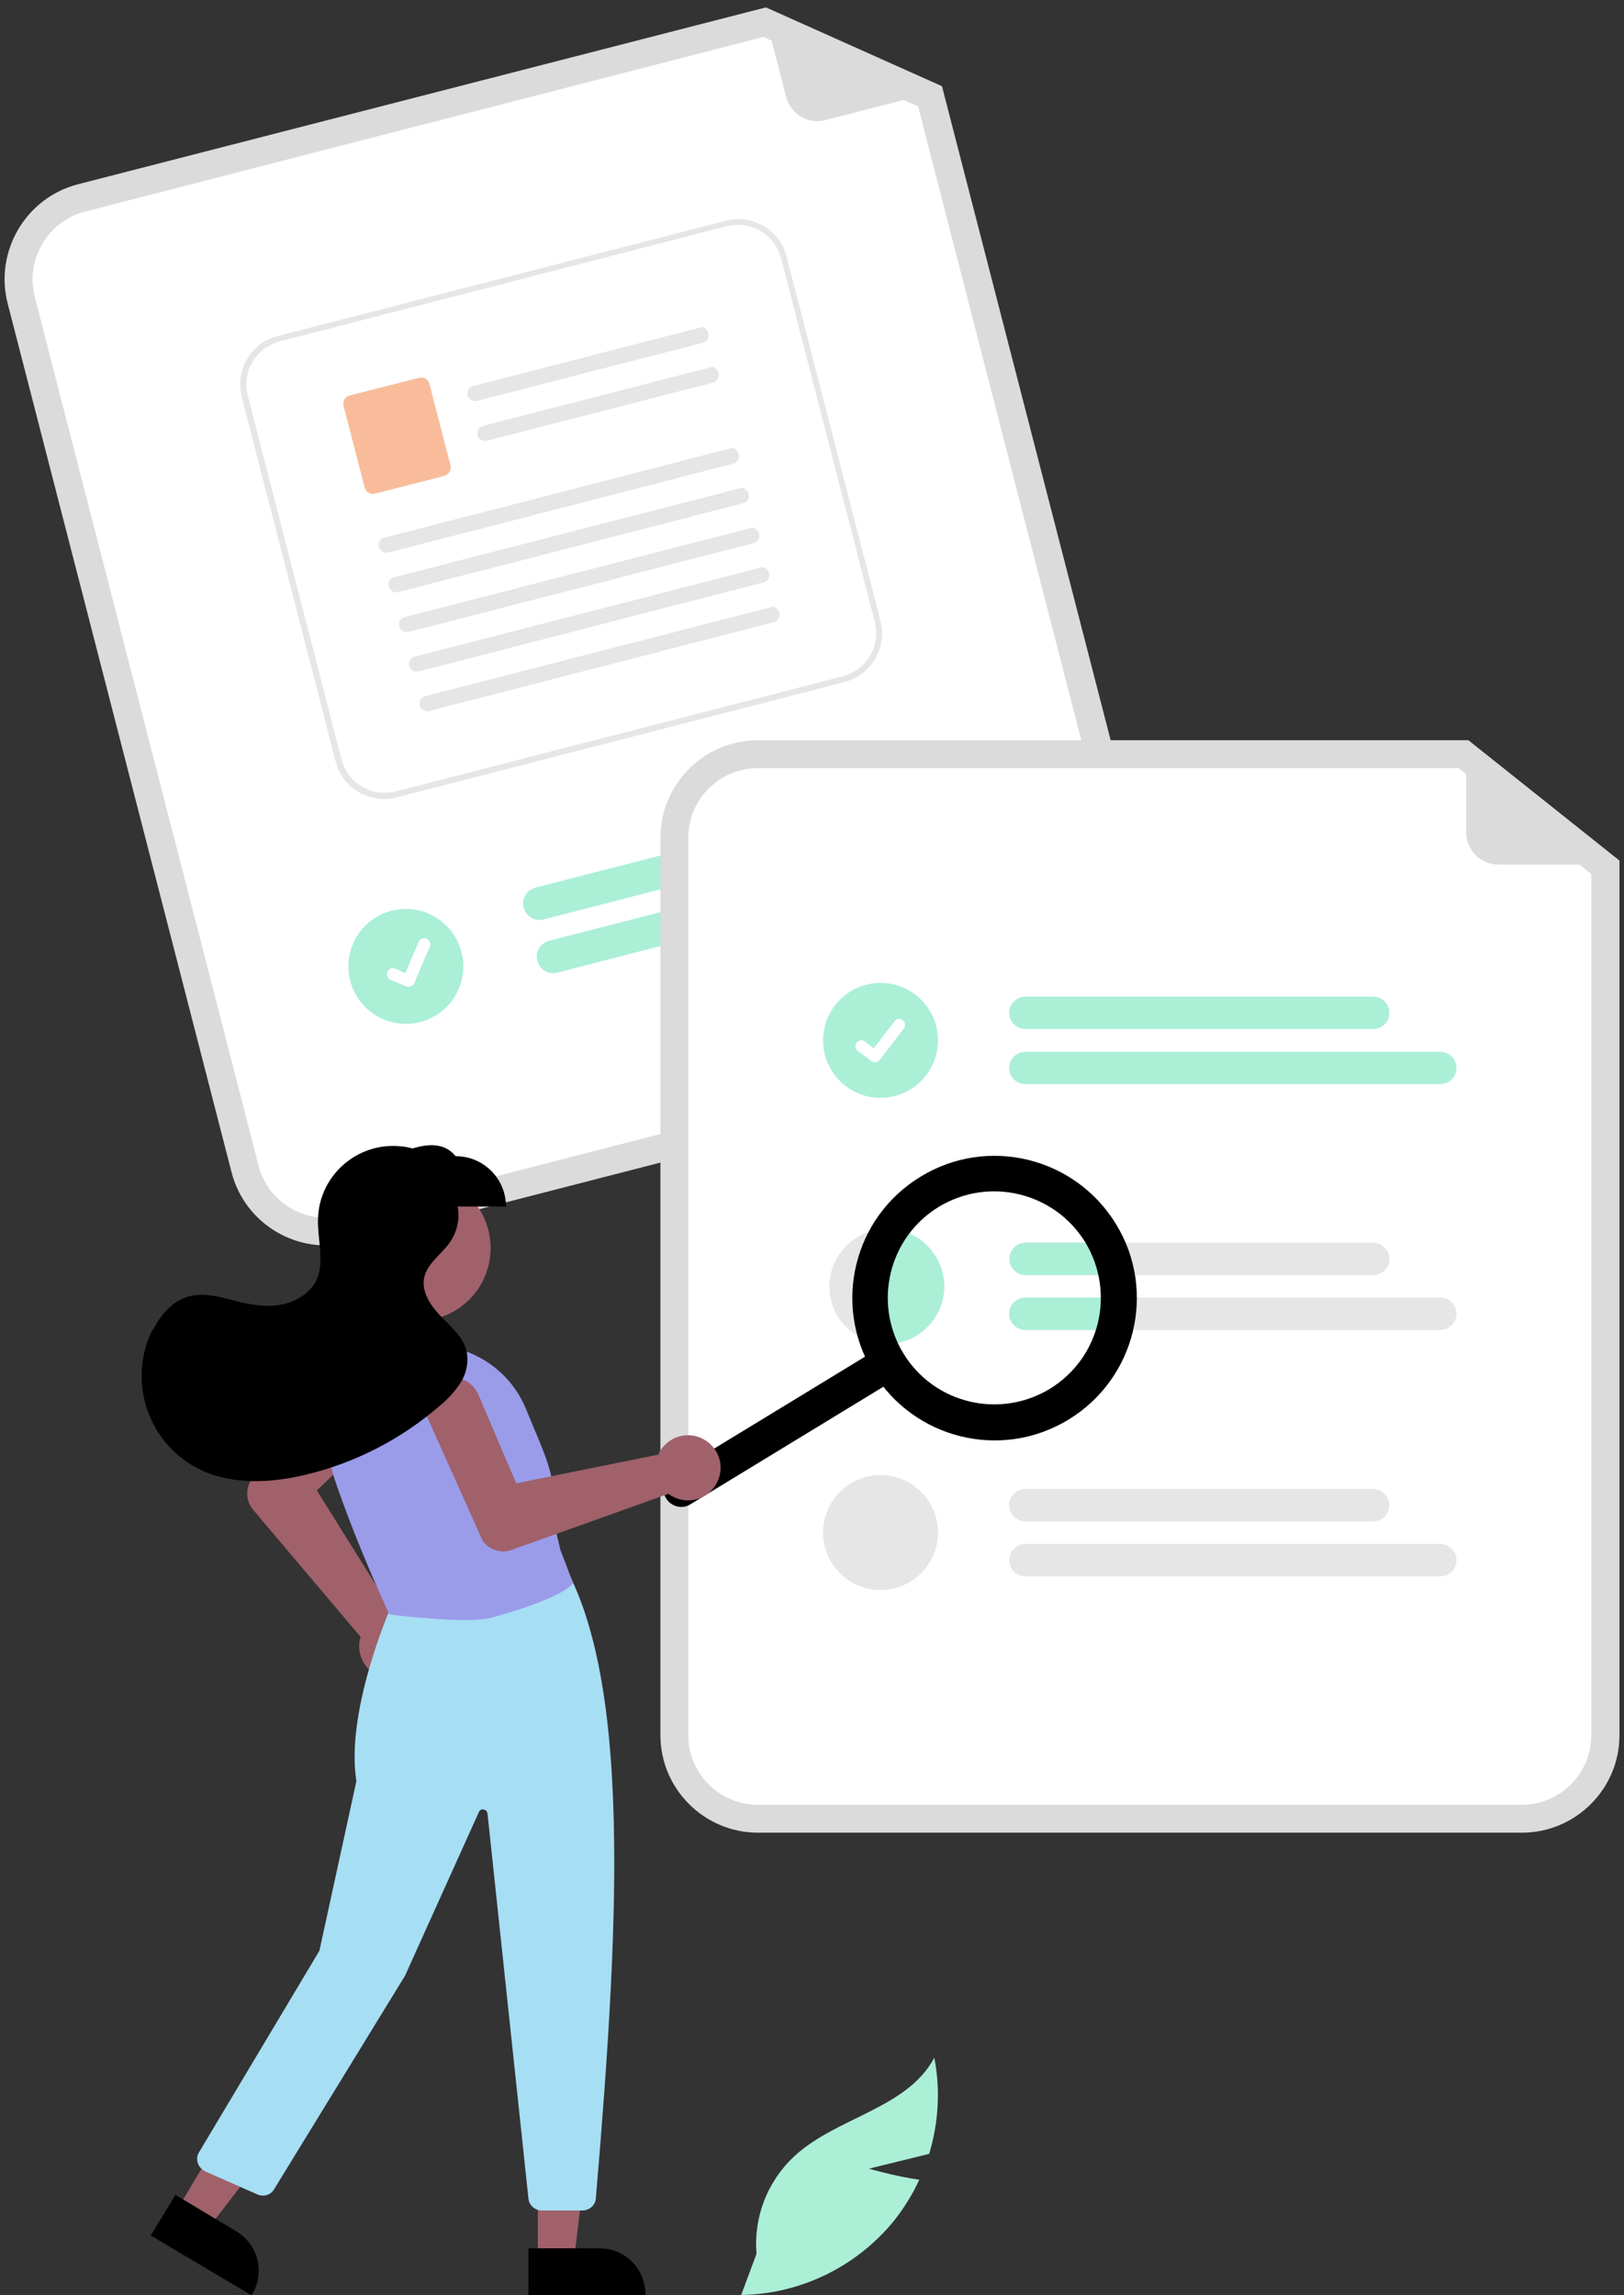
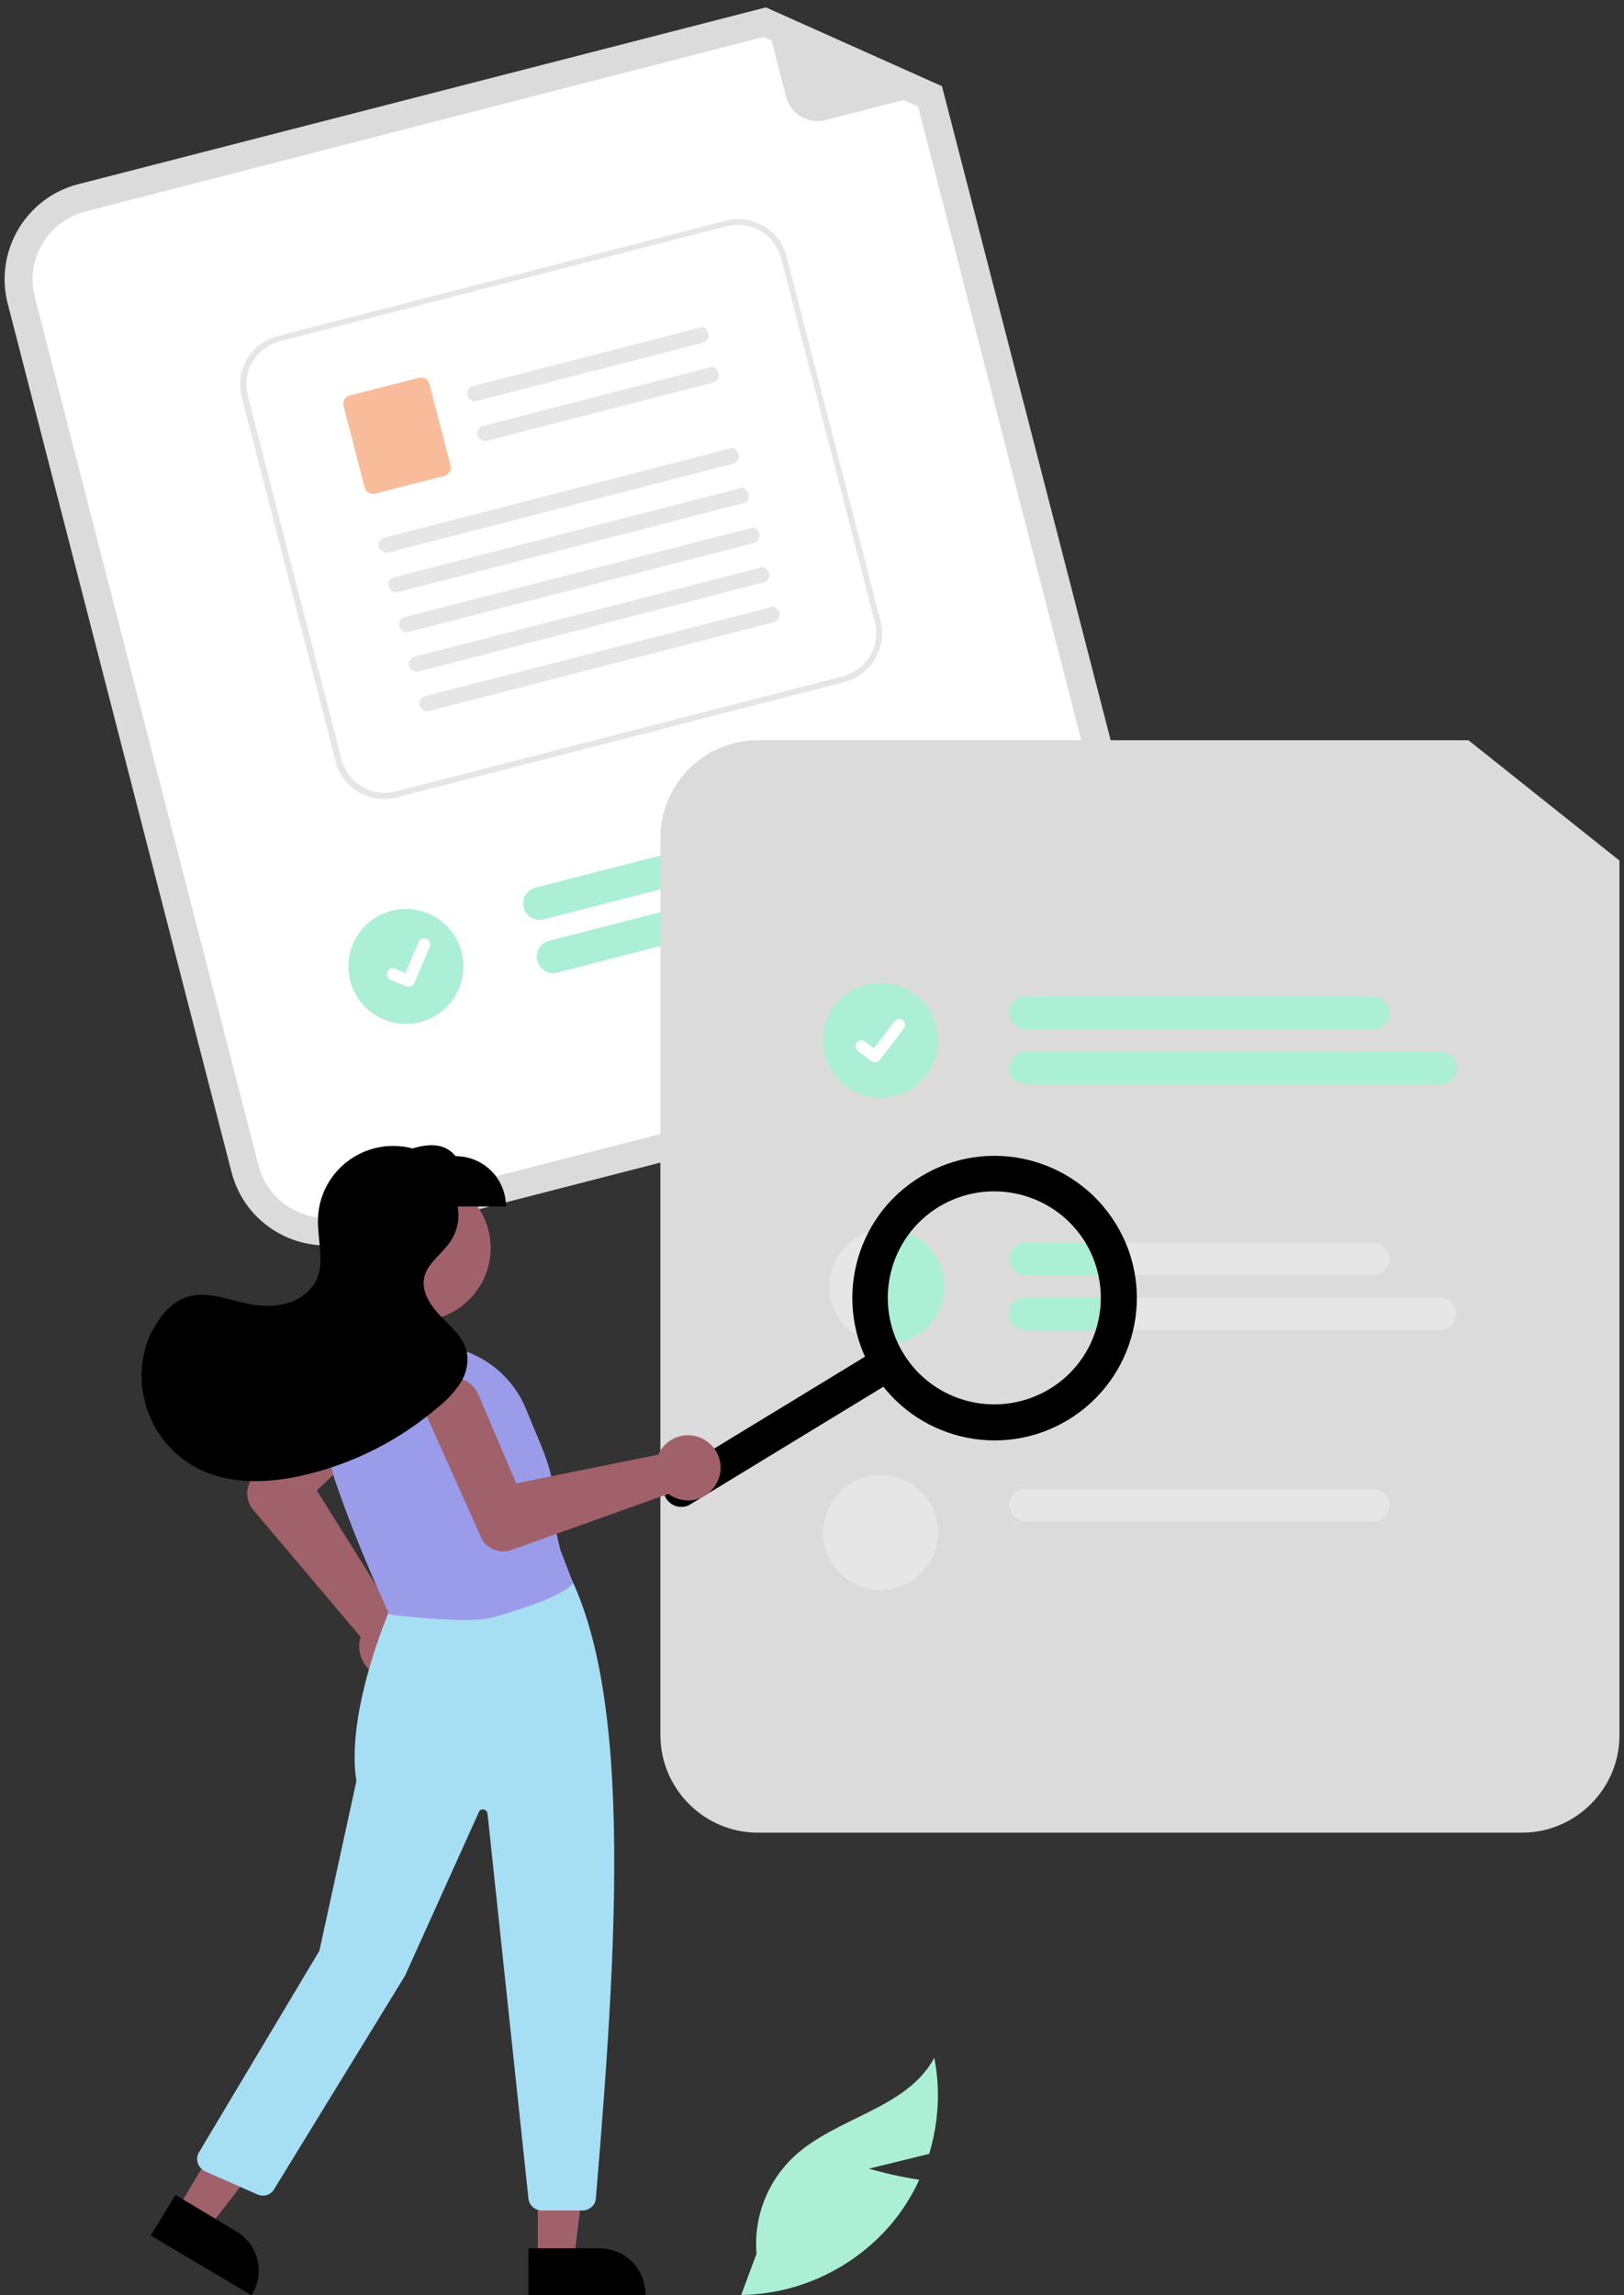
<svg xmlns="http://www.w3.org/2000/svg" version="1.1" id="Layer_1" x="0px" y="0px" viewBox="0 0 571 806.8" style="enable-background:new 0 0 571 806.8;" xml:space="preserve">
  <rect x="0" y="0" width="571" height="806.8" fill="#333333" stroke="none" />
  <style type="text/css">
	.st0{fill:#DADBDA;}
	.st1{fill:#FFFFFF;}
	.st2{fill:#ABEFD7;}
	.st3{fill:#E6E6E6;}
	.st4{fill:#F8BC9B;}
	.st5{fill:#A0616A;}
	.st6{fill:#A6DEF4;}
	.st7{fill:#9A9CEA;}
</style>
  <g>
    <g>
      <path class="st0" d="M383.2,369.8l-260,66.9c-18.3,4.7-37.1-6.3-41.8-24.7L2.7,106.7C-2,88.4,9,69.6,27.3,64.8l242-62.2l61.9,27.7    L408,328C412.7,346.4,401.6,365.1,383.2,369.8z" />
      <path class="st1" d="M29.8,74.4c-13,3.4-20.9,16.8-17.6,29.9l78.7,305.4c3.3,13.1,16.8,20.9,29.8,17.6l260-66.9    c13.1-3.3,20.9-16.8,17.6-29.8L322.8,37.4L268.4,13L29.8,74.4z" />
      <path class="st2" d="M309.4,292.7l-118.3,30.5c-3,0.8-6.1-1-7-4.2c-0.8-3,1-6.1,4.2-7l0,0l118.3-30.4c3-0.8,6.1,1,7,4.2    C314.3,288.8,312.4,291.8,309.4,292.7z" />
      <path class="st2" d="M337.1,305.5l-141.2,36.4c-3,0.8-6.1-1-7-4.2c-0.8-3,1-6.1,4.1-7l141.2-36.3c3-0.8,6.1,1,7,4.2    S340.1,304.8,337.1,305.5z" />
      <path class="st0" d="M330.6,31.8l-40.3,10.4c-6.1,1.6-12.4-2.1-13.9-8.2l-7.7-29.8c-0.1-0.4,0.1-0.7,0.5-0.8c0.1,0,0.3,0,0.5,0    l61,27.1c0.3,0.2,0.5,0.6,0.3,0.9C331,31.6,330.8,31.8,330.6,31.8z" />
      <ellipse id="a597741b-ffcf-4aba-98b0-6652ef5d57c9" class="st2" cx="142.7" cy="339.7" rx="20.2" ry="20.2" />
      <path class="st1" d="M296.8,239.8l-157.3,40.5c-9.5,2.4-19.2-3.2-21.5-12.7l-33-128c-2.4-9.5,3.2-19.2,12.7-21.5l157.4-40.5    c9.5-2.4,19.2,3.2,21.5,12.7l33,128C312,227.7,306.3,237.3,296.8,239.8z" />
      <path class="st3" d="M296.8,239.8l-157.3,40.5c-9.5,2.4-19.2-3.2-21.5-12.7l-33-128c-2.4-9.5,3.2-19.2,12.7-21.5l157.4-40.5    c9.5-2.4,19.2,3.2,21.5,12.7l33,128C312,227.7,306.3,237.3,296.8,239.8z M98.3,120c-8.3,2.2-13.3,10.6-11.2,19l33,128    c2.2,8.3,10.6,13.3,19,11.2l157.3-40.5c8.3-2.2,13.3-10.6,11.2-19l-33-128c-2.2-8.3-10.6-13.3-19-11.2L98.3,120z" />
      <path id="b056fd3f-f1a0-44f0-b006-deff0bee637d-145" class="st3" d="M247.1,120.5l-79.3,20.4c-1.5,0.4-2.9-0.4-3.4-1.8    c-0.4-1.5,0.3-3,1.8-3.4h0.1l80.8-20.8C250.3,116.6,249.3,119.9,247.1,120.5L247.1,120.5z" />
      <path id="f1ea6668-a825-428d-96fe-a2c4e1b5a672-146" class="st3" d="M250.7,134.5l-79.4,20.4c-1.5,0.4-2.9-0.4-3.4-1.8    c-0.4-1.5,0.3-3,1.8-3.4h0.1l80.8-20.8C253.8,130.5,253,133.8,250.7,134.5L250.7,134.5z" />
      <path id="ee9aa382-a9c9-40d0-8ed3-22ec2dd616d6-147" class="st4" d="M156.2,167.3l-24.3,6.2c-1.7,0.4-3.3-0.5-3.7-2.2l-7.4-28.6    c-0.4-1.7,0.5-3.3,2.2-3.7l24.3-6.2c1.7-0.4,3.3,0.5,3.7,2.2l7.4,28.6C158.8,165.1,157.9,166.8,156.2,167.3L156.2,167.3z" />
      <path id="be954d2b-d8b8-4d26-80a0-a319e99a4b10-148" class="st3" d="M257.8,163l-121.2,31.2c-1.5,0.4-2.9-0.4-3.4-1.8    c-0.4-1.5,0.3-3,1.8-3.4h0.1l122.6-31.6C260.9,159,260.1,162.5,257.8,163L257.8,163z" />
      <path id="baaae9e4-1b4d-40c2-8a9d-f2abb078b489-149" class="st3" d="M261.3,176.9l-121.2,31.2c-1.5,0.4-2.9-0.4-3.4-1.8    c-0.4-1.5,0.3-3,1.8-3.4h0.1l122.5-31.5C264.5,173,263.6,176.3,261.3,176.9L261.3,176.9z" />
      <path id="a91bf4c9-37f6-4391-92ed-1882bd0ce21c-150" class="st3" d="M265,190.9l-121.2,31.2c-1.5,0.4-2.9-0.4-3.4-1.8    c-0.4-1.5,0.3-3,1.8-3.4h0.1l122.5-31.5C268.1,186.8,267.3,190.3,265,190.9L265,190.9z" />
      <path id="efb98e07-468b-4c85-9a64-ee4cc5493d6f-151" class="st3" d="M268.5,204.7L147.3,236c-1.5,0.4-2.9-0.4-3.4-1.8    c-0.4-1.5,0.3-3,1.8-3.4h0.1l122.5-31.5C271.7,200.8,270.8,204.2,268.5,204.7z" />
      <path id="aeb1db98-32e5-40b8-ab89-fdad6a3263dc-152" class="st3" d="M272.1,218.7L151,249.9c-1.5,0.4-2.9-0.4-3.4-1.8    c-0.4-1.5,0.3-3,1.8-3.4h0.1l122.5-31.5C275.3,214.7,274.4,218.1,272.1,218.7z" />
      <path id="be265de5-288f-49a7-867d-c42e7cdbf4db-153" class="st1" d="M144.2,346.8c-0.4,0.1-0.9,0.1-1.4-0.1l0,0l-5.5-2.3    c-1-0.4-1.6-1.7-1.1-2.8c0.4-1,1.7-1.6,2.8-1.1l0,0l3.5,1.6l4.7-11c0.4-1,1.7-1.6,2.8-1.1l0,0l0,0v0.1v-0.1c1,0.4,1.6,1.7,1.1,2.8    l-5.5,12.9C145.4,346.2,144.8,346.6,144.2,346.8L144.2,346.8z" />
    </g>
    <g>
      <path class="st0" d="M535.1,644.2H266.5c-18.9,0-34.3-15.4-34.3-34.3V294.5c0-18.9,15.4-34.3,34.3-34.3h249.8l53.1,42.3v307.5    C569.4,628.8,554,644.2,535.1,644.2z" />
-       <path class="st1" d="M266.5,270c-13.5,0-24.5,10.9-24.5,24.5v315.4c0,13.5,10.9,24.5,24.5,24.5h268.5c13.5,0,24.5-10.9,24.5-24.5    V307.2L512.9,270H266.5L266.5,270z" />
      <path class="st2" d="M482.8,361.7H360.5c-3.1,0-5.7-2.6-5.7-5.7s2.6-5.7,5.7-5.7h122.3c3.1,0,5.7,2.6,5.7,5.7    C488.5,359.2,486,361.7,482.8,361.7L482.8,361.7z" />
      <path class="st2" d="M506.4,381.1H360.5c-3.1,0-5.7-2.6-5.7-5.7s2.6-5.7,5.7-5.7h145.9c3.1,0,5.7,2.6,5.7,5.7    S509.6,381.1,506.4,381.1z" />
      <path class="st3" d="M482.8,436.8H360.6c-3.1,0-5.7,2.6-5.7,5.7s2.6,5.7,5.7,5.7l0,0h122.3c3.1,0,5.7-2.6,5.7-5.7    C488.5,439.4,485.9,436.8,482.8,436.8z" />
      <path class="st3" d="M506.4,456.1H360.6c-3.1,0-5.7,2.6-5.7,5.7s2.6,5.7,5.7,5.7l0,0h145.8c3.1,0,5.7-2.6,5.7-5.7    S509.6,456.1,506.4,456.1z" />
      <path class="st3" d="M482.8,534.8H360.5c-3.1,0-5.7-2.6-5.7-5.7c0-3.1,2.6-5.7,5.7-5.7h122.3c3.1,0,5.7,2.6,5.7,5.7    C488.5,532.2,486,534.8,482.8,534.8L482.8,534.8z" />
-       <path class="st3" d="M506.4,554.1H360.5c-3.1,0-5.7-2.6-5.7-5.7c0-3.1,2.6-5.7,5.7-5.7h145.9c3.1,0,5.7,2.6,5.7,5.7    C512.2,551.5,509.6,554.1,506.4,554.1z" />
      <circle id="abdb8e2f-a218-463c-85f4-c869fef49971" class="st2" cx="309.6" cy="365.7" r="20.2" />
      <path id="ba7dbbd6-0052-44b1-a552-47a8298b8d3e-154" class="st1" d="M307.6,373.4c-0.4,0-0.9-0.1-1.2-0.4l0,0l-4.8-3.6    c-0.9-0.7-1.1-2.1-0.4-2.9c0.7-0.9,2.1-1.1,2.9-0.4l0,0l3.1,2.4l7.3-9.5c0.7-0.9,2.1-1.1,2.9-0.4l0,0l0,0v0.1v-0.1    c0.9,0.7,1.1,2.1,0.4,2.9l-8.5,11.1C308.9,373.1,308.3,373.4,307.6,373.4L307.6,373.4z" />
      <path class="st3" d="M332,452.2c0,11.1-9.1,20.2-20.2,20.2l0,0c-0.2,0-0.3,0-0.5,0c-11.1-0.3-20-9.6-19.7-20.7    c0.3-11.1,9.6-20,20.7-19.7C323.2,432.3,332,441.3,332,452.2z" />
      <circle id="e4a71040-498e-4958-ad41-c2d79154b8f7" class="st3" cx="309.6" cy="538.7" r="20.2" />
      <path class="st0" d="M568.4,303.9h-41.5c-6.3,0-11.4-5.1-11.4-11.4l0,0v-30.7c0-0.4,0.3-0.7,0.7-0.7c0.2,0,0.3,0.1,0.4,0.1    l52.3,41.4c0.3,0.2,0.3,0.7,0.1,1C568.8,303.8,568.6,303.9,568.4,303.9z" />
      <path class="st2" d="M332,452.2c0,11.1-9.1,20.2-20.2,20.2l0,0c-0.2,0-0.3,0-0.5,0c-5.3-13.2-3.9-28.2,4-40.2    C324.8,434,331.9,442.3,332,452.2z" />
      <path class="st2" d="M354.9,442.5c0-3.1,2.6-5.7,5.7-5.7h30.5c1.8,3.6,3,7.5,3.7,11.4h-34.2C357.4,448.2,354.9,445.7,354.9,442.5z    " />
      <path class="st2" d="M395.5,456.1c0,3.9-0.5,7.7-1.6,11.4h-33.4c-3.1,0-5.7-2.6-5.7-5.7s2.6-5.7,5.7-5.7l0,0H395.5z" />
      <g>
        <path d="M234.2,526.7c1.8,2.9,5.6,3.9,8.5,2.1l72.9-44.4c2.9-1.8,3.9-5.6,2.1-8.5c-1.8-2.9-5.6-3.9-8.5-2.1l-72.9,44.4     C233.3,519.9,232.4,523.7,234.2,526.7z" />
        <path d="M323.7,413.6L323.7,413.6c23.5-14.4,54.3-6.9,68.7,16.7c14.4,23.5,6.9,54.3-16.7,68.7s-54.3,6.9-68.7-16.7     C292.6,458.6,300.1,427.9,323.7,413.6z M330.1,424.2c-17.7,10.8-23.2,33.8-12.5,51.5c10.8,17.7,33.8,23.2,51.5,12.5     c17.7-10.8,23.2-33.8,12.5-51.5C370.8,419.1,347.8,413.5,330.1,424.2z" />
        <circle class="st5" cx="146.9" cy="438.7" r="25.6" />
        <path class="st5" d="M148.6,582c2-6-1.4-12.5-7.4-14.4c-0.4-0.1-0.8-0.2-1.2-0.3c-0.5-0.1-1-0.2-1.6-0.2l-27-43.2l24.6-23.4     c4-3.7,4.1-10,0.3-13.8s-10-4.1-13.8-0.3l-0.1,0.1l-33.9,33.5l-0.1,0.1c-2.2,3.3-1.9,7.6,0.6,10.6l37.8,44.7     c-0.1,0.3-0.2,0.7-0.3,1c-1.2,6.2,2.8,12.3,9,13.4c0.4,0.1,0.8,0.1,1.2,0.2c0.3,0,0.6,0,0.9,0C142.7,589.9,147,586.7,148.6,582z" />
        <polygon class="st5" points="189.1,794.4 201.8,794.4 207.8,745.3 189.1,745.3    " />
        <path d="M185.8,806.8h41.1v-0.5c0-8.8-7.2-16-16-16l0,0l0,0h-25.1V806.8z" />
        <polygon class="st5" points="62.2,776.8 73.1,783.4 103.5,744.1 87.4,734.6    " />
        <path d="M53,785.8l35.4,21l0.3-0.4c4.5-7.6,2.1-17.4-5.5-22l0,0l0,0l-21.5-12.9L53,785.8z" />
        <path class="st6" d="M209.5,772.8c8.5-100.6,13.6-194.1-17.6-232.3l-0.2-0.3l-52.7,21l-0.1,0.2c-0.2,0.4-17.7,38.8-13.6,64.7     l-13,59.6L70,756.5c-1.4,2.2-0.6,5.1,1.7,6.5c0.2,0.1,0.3,0.2,0.5,0.3l18.4,8.1c2.2,0.9,4.7,0.1,5.8-1.9l46-75l26-57.6     c0.3-0.8,1.2-1.1,2.1-0.7c0.5,0.2,0.8,0.7,0.9,1.2l14.4,135.4c0.2,2.4,2.3,4.2,4.7,4.2h14.3C207.2,777,209.3,775.2,209.5,772.8z" />
        <path class="st7" d="M201.5,556.5l-4.5-11.8l-2.8-11.8c2-13.7-2.6-21.1-9.2-37.5c-6.7-16.5-24.5-25.7-41.8-21.5l0,0     c-9.8,2.4-18.1,8.8-23,17.7c-4.8,8.7-5.7,19.2-2.5,28.5c8.2,24.1,18.9,46.7,19,46.9l0.2,0.5c0,0,27.4,3.5,36,1.1     C199.1,561.4,201.5,556.5,201.5,556.5z" />
        <path class="st5" d="M249,507c-5-4-12.2-3.1-16.1,1.9c-0.3,0.3-0.5,0.7-0.7,1c-0.3,0.4-0.5,0.9-0.7,1.4l-50,10.1l-13.3-31.2     c-2.1-5-7.9-7.3-12.9-5.2c-5,2.1-7.3,7.9-5.2,12.9c0,0.1,0,0.1,0.1,0.2l19.5,43.5l0.1,0.1c2.3,3.1,6.5,4.5,10.1,3.1l55.1-19.7     c0.3,0.2,0.6,0.4,0.9,0.6c5.4,3.3,12.4,1.7,15.7-3.7c0.2-0.4,0.4-0.7,0.6-1.1c0.1-0.3,0.3-0.6,0.4-0.9     C254.4,515.4,253,510.1,249,507z" />
        <path d="M54.6,466c2.5-4.4,6-8.3,10.8-10c6.1-2.1,12.8,0.1,19,1.7c4.9,1.1,9.9,1.9,14.8,0.8c4.9-0.9,9.6-3.9,11.9-8.2     c3.2-6.6,0.5-14.4,0.7-21.8c0.4-14.6,12.5-26,27.1-25.7c2.1,0.1,4.2,0.3,6.1,0.9c6-1.8,11.4-1.9,15.2,2.7     c9.8,0,17.7,7.9,17.7,17.7h-17c0.8,4.3-0.1,8.7-2.6,12.4c-3,4.4-8.2,7.6-9.2,12.8c-0.9,5.1,2.5,9.9,6,13.5     c3.6,3.6,7.8,7.3,9,12.3c0.7,3.9-0.1,7.7-2.2,11c-2.1,3.2-4.7,6-7.7,8.4c-13.5,11.6-29.6,19.8-46.8,23.9     c-12.2,2.9-25.5,3.6-36.8-1.7c-18.2-8.7-25.9-30.5-17.3-48.7C53.8,467.5,54.2,466.8,54.6,466z" />
      </g>
    </g>
    <path class="st2" d="M305.5,762.3l21.2-5.2c3.3-10.9,4-22.6,1.8-33.8c-9.6,18-34.3,20.8-49.3,34.7c-9.4,8.8-14.3,21.4-13.2,34.2   l-5.4,14.5c20.7-0.3,40.3-9.8,53.5-25.8c3.6-4.5,6.7-9.4,9.1-14.7C314.3,764.9,305.5,762.3,305.5,762.3z" />
  </g>
</svg>